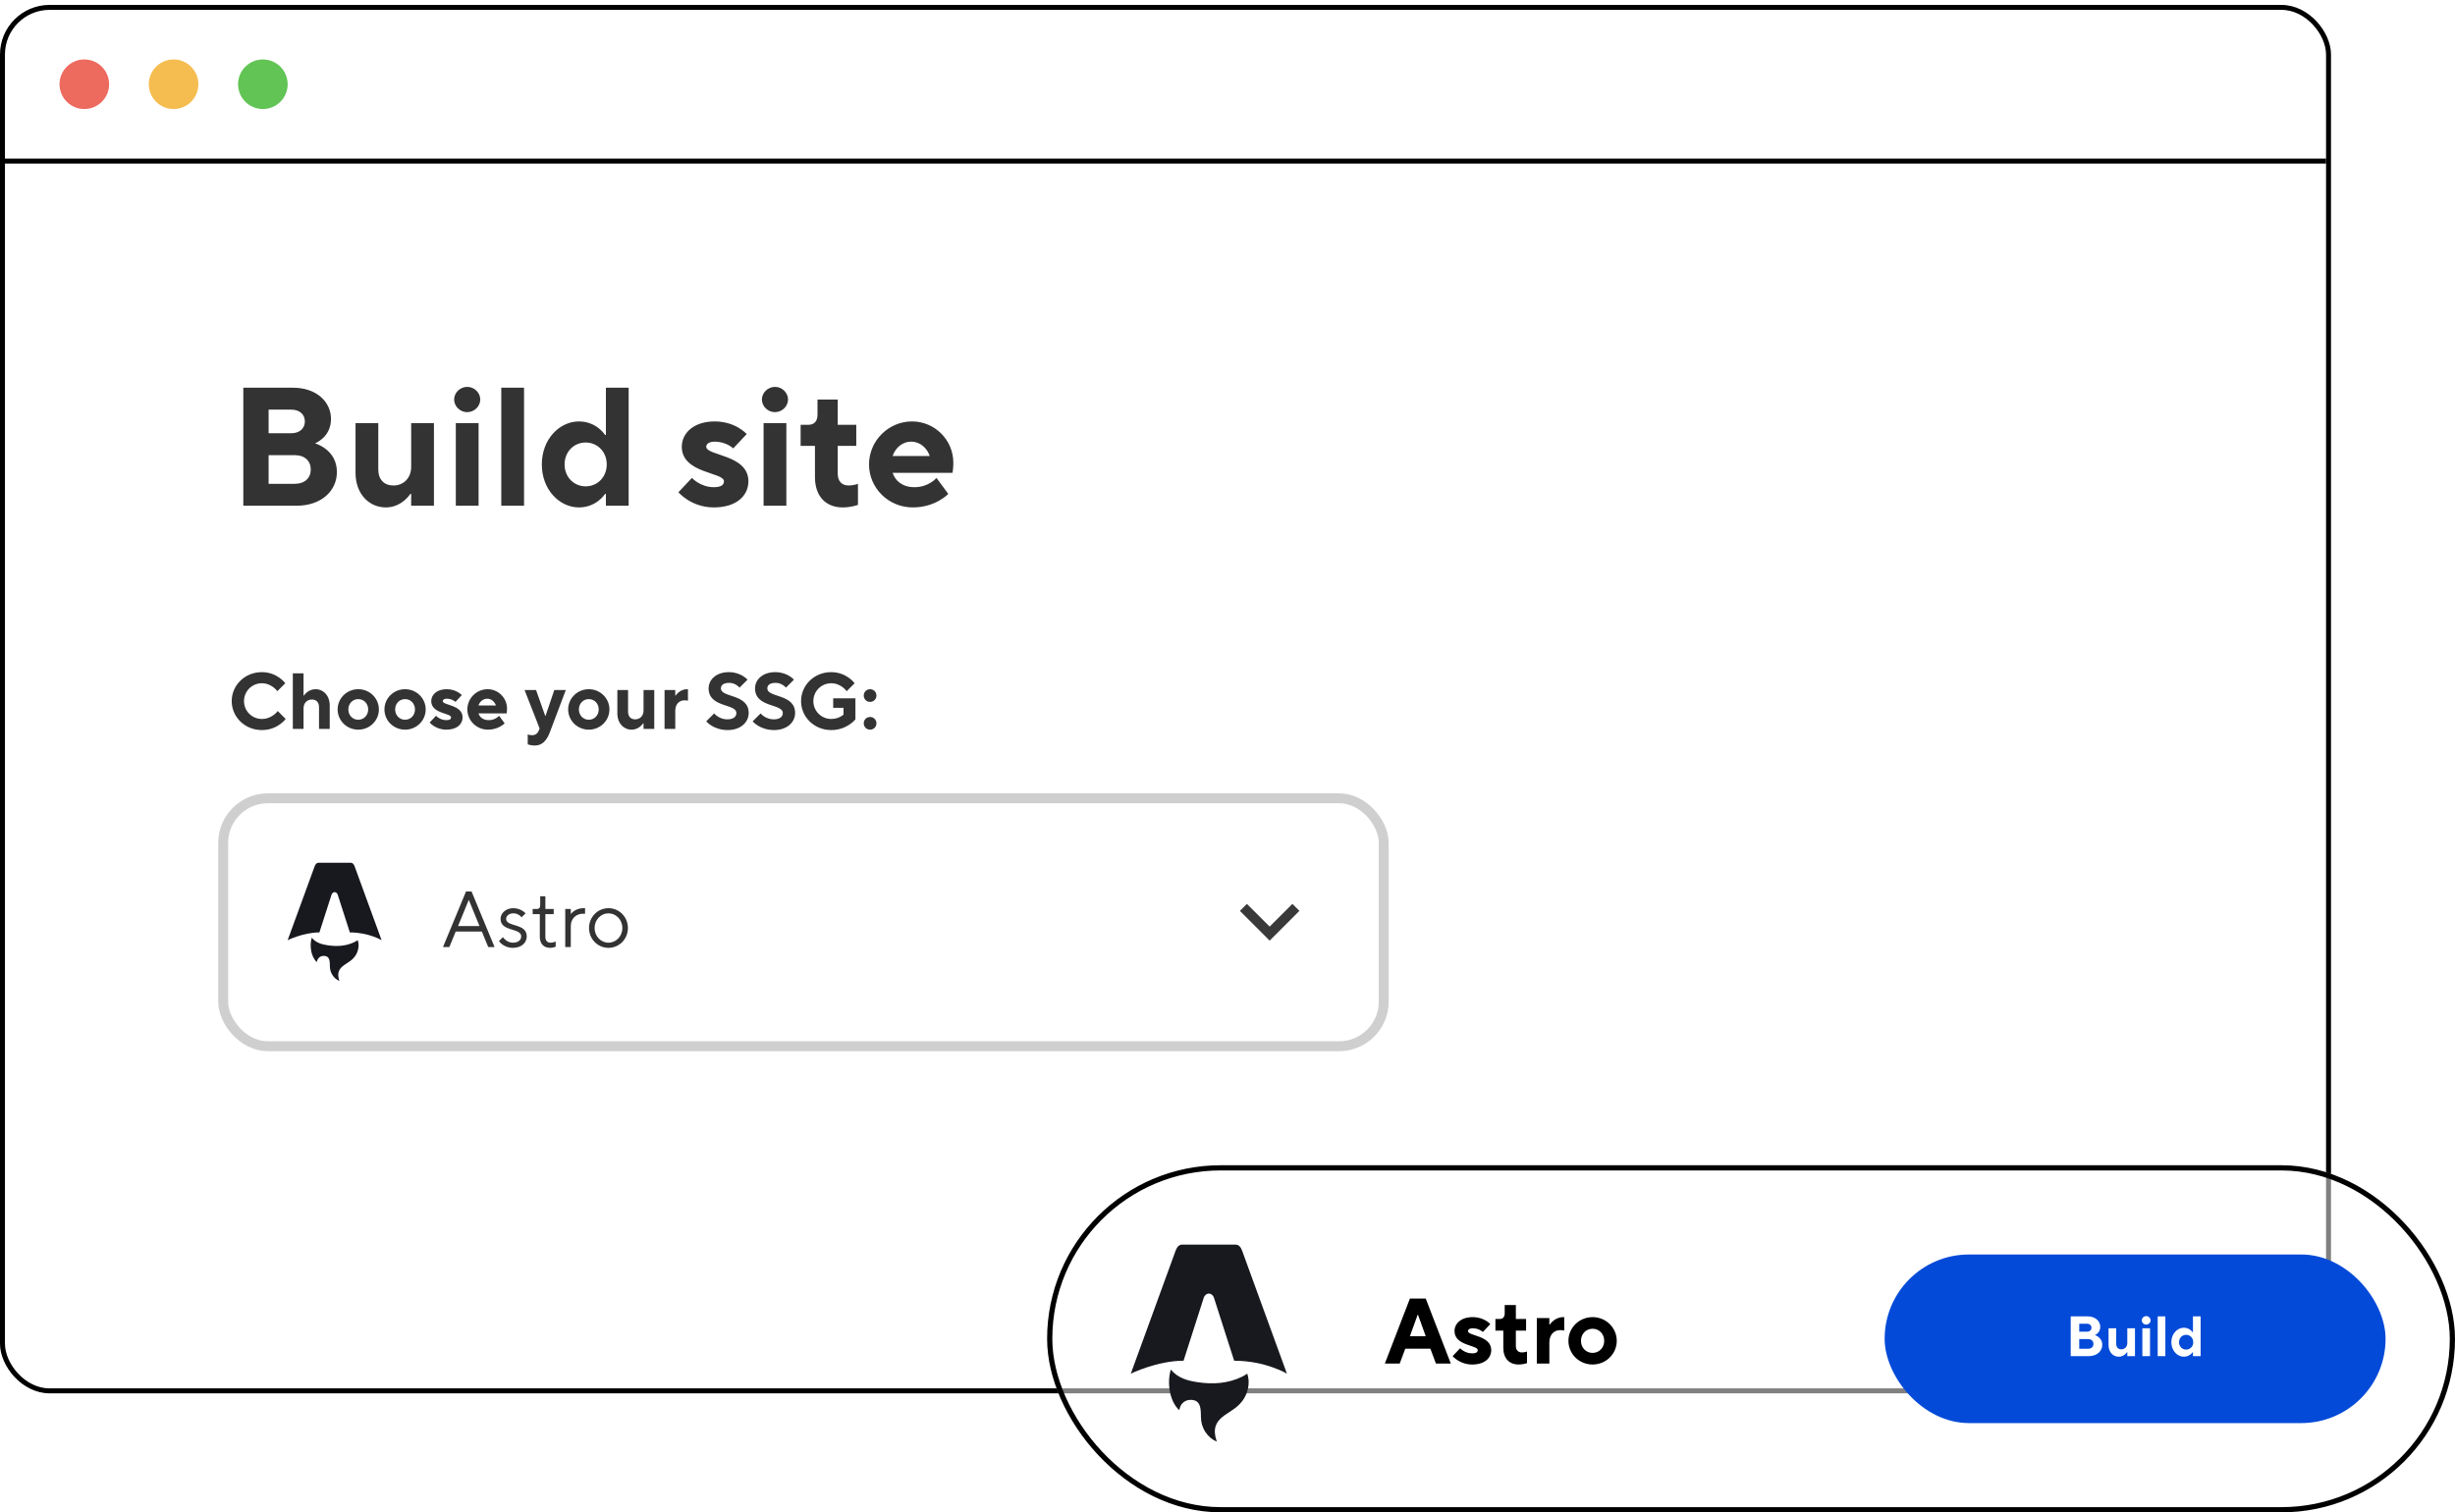
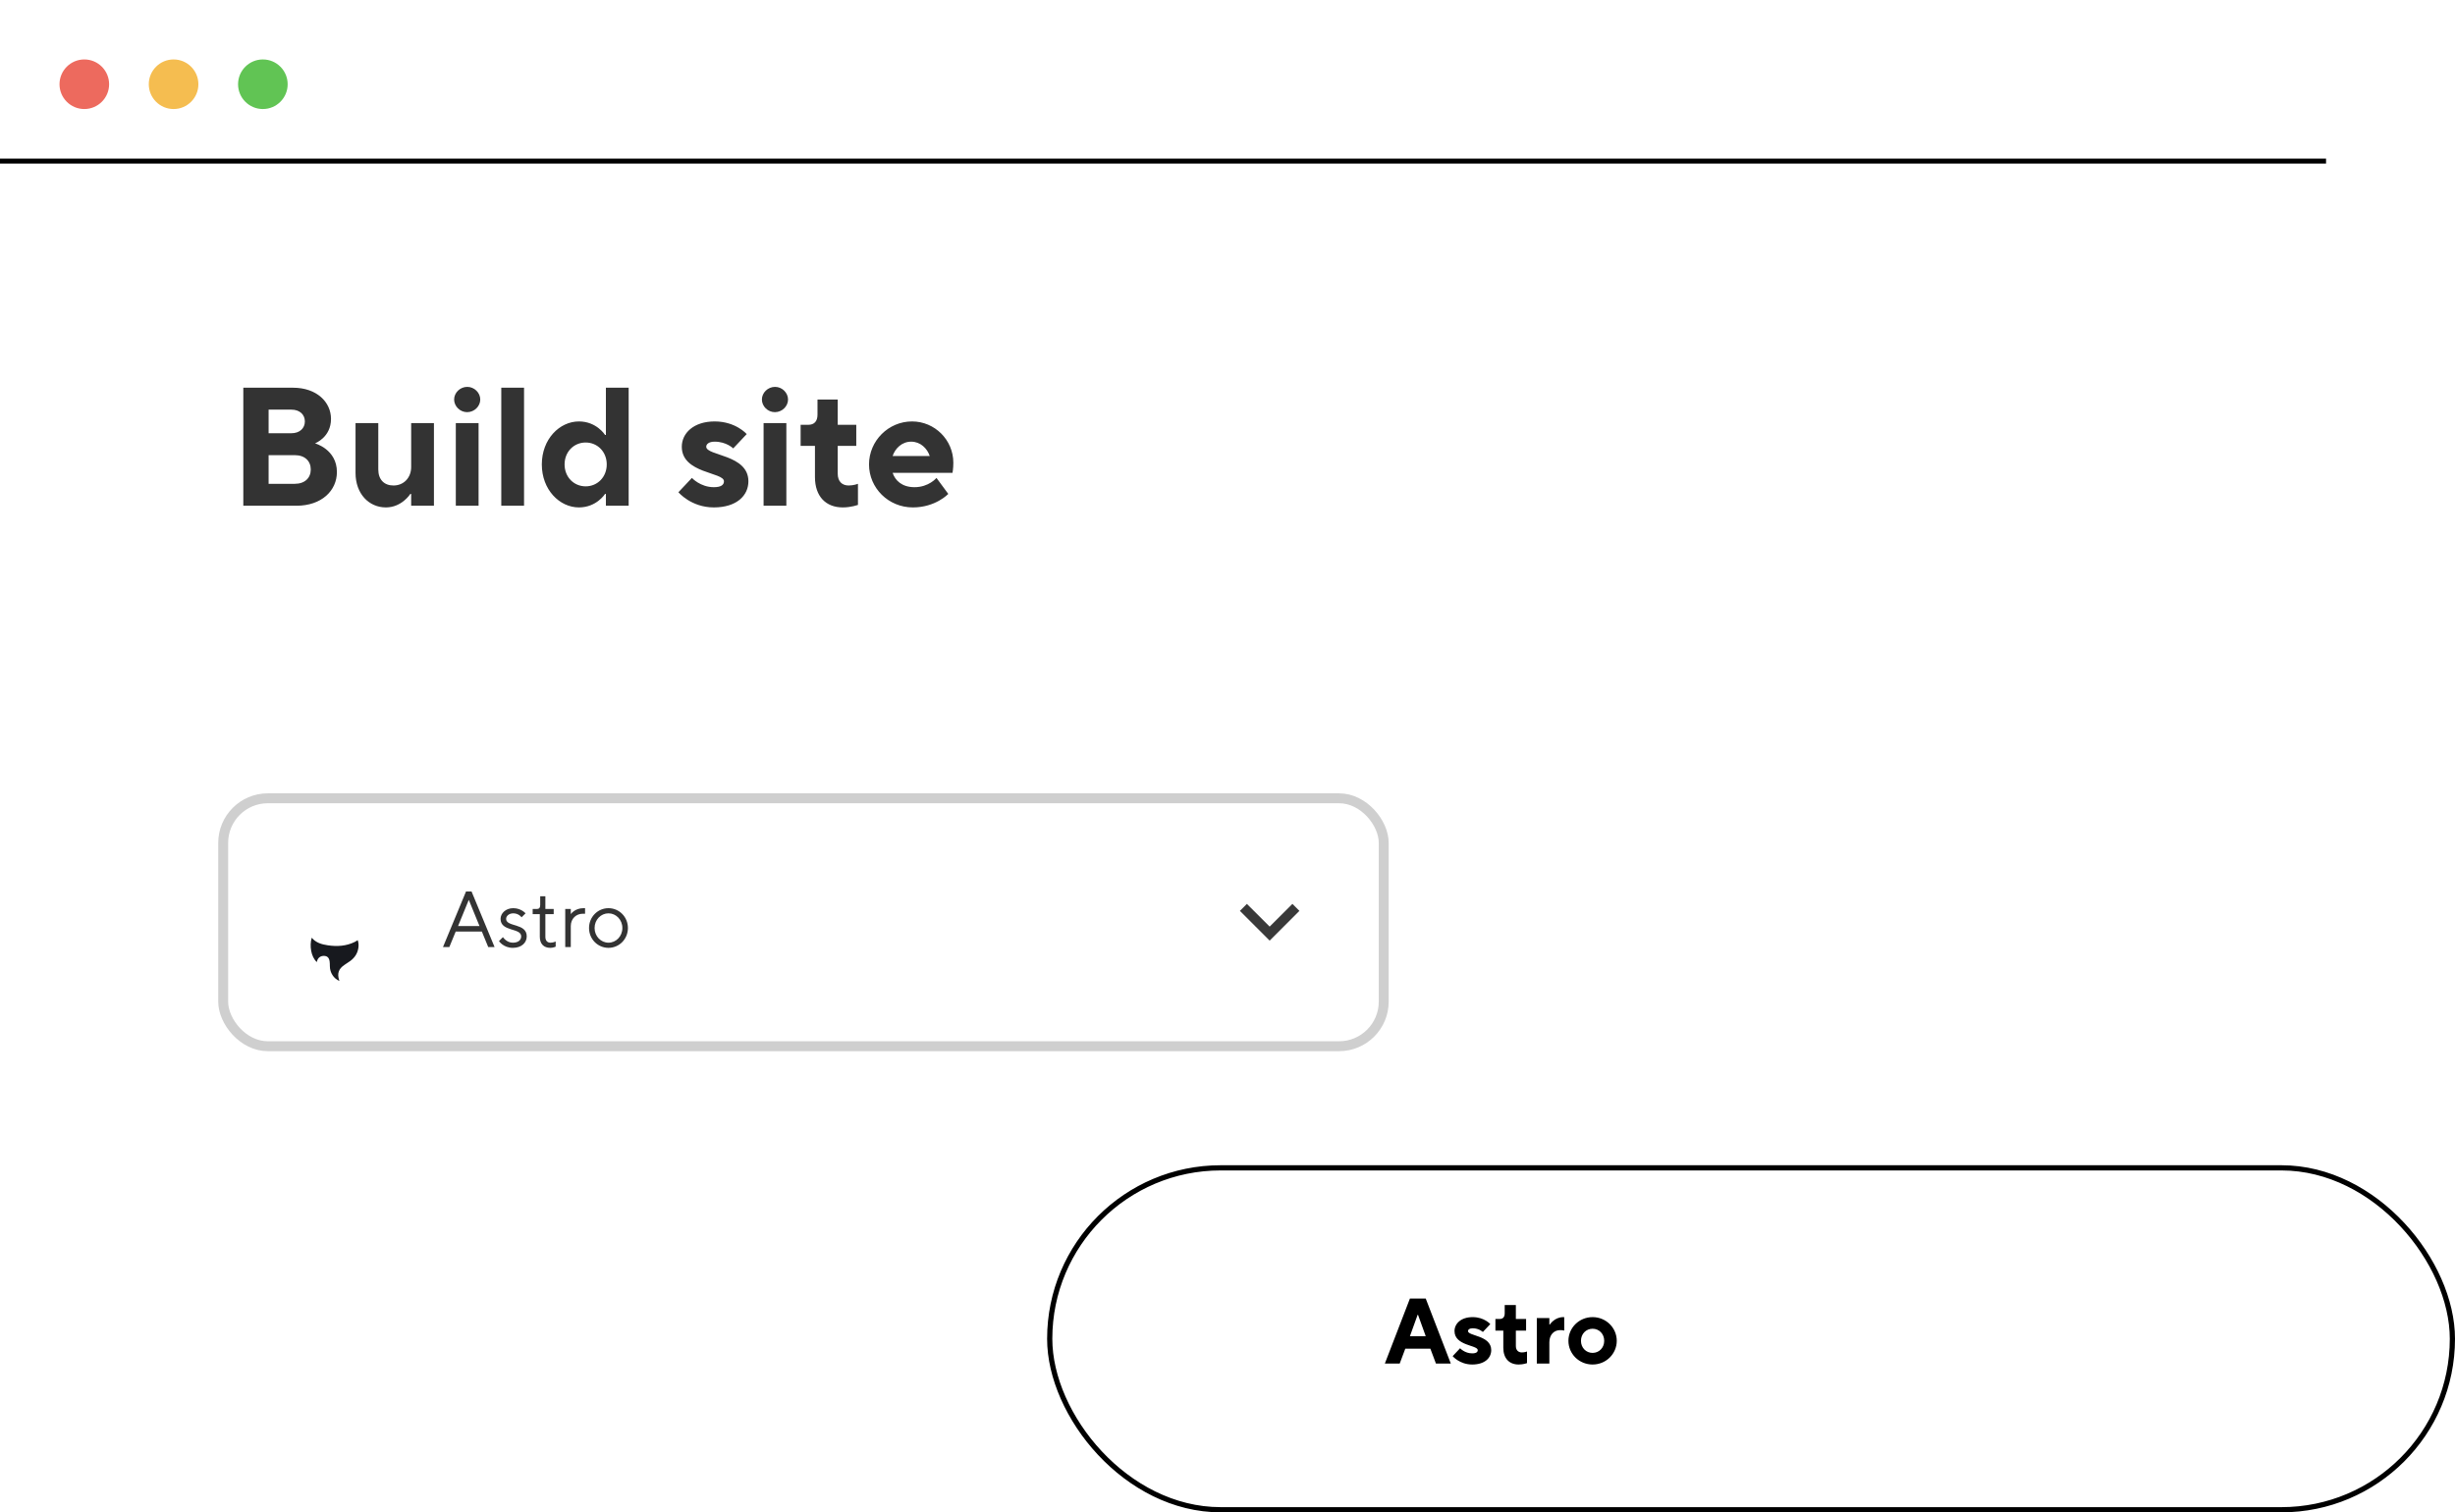
<svg xmlns="http://www.w3.org/2000/svg" width="495" height="305" viewBox="0 0 495 305" fill="none">
  <g clip-path="url(#clip0_2441_6792)">
-     <rect x="0.5" y="1.489" width="469" height="279" rx="9.5" fill="white" stroke="black" />
    <rect y="31.989" width="469" height="1" fill="black" />
    <circle cx="53" cy="16.989" r="5" fill="#61C454" />
    <circle cx="35" cy="16.989" r="5" fill="#F5BD50" />
    <circle cx="17" cy="16.989" r="5" fill="#ED6A5E" />
    <path d="M49.06 101.989H59.77C64.87 101.989 67.93 98.929 67.93 95.189C67.93 90.599 63.51 89.409 63.51 89.409C63.51 89.409 66.74 88.219 66.74 84.479C66.74 81.079 63.85 78.189 59.09 78.189H49.06V101.989ZM54.16 97.569V91.789H59.43C61.47 91.789 62.66 92.979 62.66 94.679C62.66 96.379 61.47 97.569 59.43 97.569H54.16ZM54.16 87.369V82.609H58.75C60.45 82.609 61.47 83.629 61.47 84.989C61.47 86.349 60.45 87.369 58.75 87.369H54.16ZM77.805 102.329C81.035 102.329 82.735 99.609 82.735 99.609H82.905V101.989H87.495V85.329H82.905V94.169C82.905 96.379 81.375 97.909 79.335 97.909C77.465 97.909 76.275 96.719 76.275 94.679V85.329H71.685V95.359C71.685 99.609 74.405 102.329 77.805 102.329ZM91.905 101.989H96.495V85.329H91.905V101.989ZM94.183 83.119C95.645 83.119 96.835 81.929 96.835 80.569C96.835 79.209 95.645 78.019 94.217 78.019C92.755 78.019 91.565 79.209 91.565 80.569C91.565 81.929 92.755 83.119 94.183 83.119ZM101.073 101.989H105.663V78.189H101.073V101.989ZM116.727 102.329C120.297 102.329 121.997 99.609 121.997 99.609H122.167V101.989H126.757V78.189H122.167V87.709H121.997C121.997 87.709 120.297 84.989 116.727 84.989C112.817 84.989 109.247 88.559 109.247 93.659C109.247 98.759 112.817 102.329 116.727 102.329ZM118.087 98.079C115.707 98.079 113.837 96.209 113.837 93.659C113.837 91.109 115.707 89.239 118.087 89.239C120.467 89.239 122.337 91.109 122.337 93.659C122.337 96.209 120.467 98.079 118.087 98.079ZM143.929 102.329C148.519 102.329 150.899 99.949 150.899 97.059C150.899 91.619 142.399 91.959 142.399 90.089C142.399 89.579 142.909 89.069 144.099 89.069C146.479 89.069 147.839 90.429 147.839 90.429L150.559 87.539C150.559 87.539 148.349 84.989 144.099 84.989C139.849 84.989 137.469 87.369 137.469 90.089C137.469 95.529 145.969 95.189 145.969 97.059C145.969 97.739 145.459 98.249 143.929 98.249C141.209 98.249 139.509 96.379 139.509 96.379L136.789 99.269C136.789 99.269 139.339 102.329 143.929 102.329ZM153.962 101.989H158.552V85.329H153.962V101.989ZM156.24 83.119C157.702 83.119 158.892 81.929 158.892 80.569C158.892 79.209 157.702 78.019 156.274 78.019C154.812 78.019 153.622 79.209 153.622 80.569C153.622 81.929 154.812 83.119 156.24 83.119ZM169.93 102.329C171.63 102.329 172.99 101.819 172.99 101.819V97.569C172.99 97.569 172.14 97.909 171.12 97.909C169.76 97.909 168.91 97.059 168.91 95.529V89.919H172.65V85.669H168.91V80.569H164.83V83.629C164.83 84.989 164.15 85.669 162.96 85.669H161.43V89.919H164.32V96.209C164.32 100.119 166.53 102.329 169.93 102.329ZM184.061 102.329C188.651 102.329 191.201 99.609 191.201 99.609L188.821 96.379C188.821 96.379 187.291 98.249 184.401 98.249C181.851 98.249 180.491 96.889 179.981 95.359H192.051C192.051 95.359 192.221 94.509 192.221 93.319C192.221 88.729 188.481 84.989 183.891 84.989C179.131 84.989 175.221 88.899 175.221 93.659C175.221 98.419 179.131 102.329 184.061 102.329ZM179.981 91.959C180.491 90.429 181.851 89.069 183.721 89.069C185.591 89.069 186.951 90.429 187.461 91.959H179.981Z" fill="#333333" />
-     <path d="M52.8 147.229C56 147.229 57.6 144.989 57.6 144.989L56 143.389C56 143.389 54.88 144.989 52.8 144.989C50.8 144.989 49.2 143.389 49.2 141.389C49.2 139.389 50.8 137.789 52.8 137.789C54.8 137.789 55.92 139.389 55.92 139.389L57.52 137.789C57.52 137.789 55.92 135.549 52.8 135.549C49.36 135.549 46.72 138.189 46.72 141.389C46.72 144.589 49.36 147.229 52.8 147.229ZM59.042 146.989H61.202V142.829C61.202 141.789 61.922 141.069 62.882 141.069C63.762 141.069 64.322 141.629 64.322 142.589V146.989H66.482V142.269C66.482 140.269 65.202 138.989 63.602 138.989C62.082 138.989 61.282 140.269 61.282 140.269H61.202V135.789H59.042V146.989ZM72.236 147.149C74.556 147.149 76.396 145.309 76.396 143.069C76.396 140.829 74.556 138.989 72.236 138.989C69.916 138.989 68.076 140.829 68.076 143.069C68.076 145.309 69.916 147.149 72.236 147.149ZM72.236 145.149C71.116 145.149 70.236 144.269 70.236 143.069C70.236 141.869 71.116 140.989 72.236 140.989C73.356 140.989 74.236 141.869 74.236 143.069C74.236 144.269 73.356 145.149 72.236 145.149ZM81.673 147.149C83.993 147.149 85.833 145.309 85.833 143.069C85.833 140.829 83.993 138.989 81.673 138.989C79.353 138.989 77.513 140.829 77.513 143.069C77.513 145.309 79.353 147.149 81.673 147.149ZM81.673 145.149C80.553 145.149 79.673 144.269 79.673 143.069C79.673 141.869 80.553 140.989 81.673 140.989C82.793 140.989 83.673 141.869 83.673 143.069C83.673 144.269 82.793 145.149 81.673 145.149ZM89.991 147.149C92.151 147.149 93.271 146.029 93.271 144.669C93.271 142.109 89.271 142.269 89.271 141.389C89.271 141.149 89.511 140.909 90.071 140.909C91.191 140.909 91.831 141.549 91.831 141.549L93.111 140.189C93.111 140.189 92.071 138.989 90.071 138.989C88.071 138.989 86.951 140.109 86.951 141.389C86.951 143.949 90.951 143.789 90.951 144.669C90.951 144.989 90.711 145.229 89.991 145.229C88.711 145.229 87.911 144.349 87.911 144.349L86.631 145.709C86.631 145.709 87.831 147.149 89.991 147.149ZM98.392 147.149C100.552 147.149 101.752 145.869 101.752 145.869L100.632 144.349C100.632 144.349 99.912 145.229 98.552 145.229C97.352 145.229 96.712 144.589 96.472 143.869H102.152C102.152 143.869 102.232 143.469 102.232 142.909C102.232 140.749 100.472 138.989 98.312 138.989C96.072 138.989 94.232 140.829 94.232 143.069C94.232 145.309 96.072 147.149 98.392 147.149ZM96.472 142.269C96.712 141.549 97.352 140.909 98.232 140.909C99.112 140.909 99.752 141.549 99.992 142.269H96.472ZM107.844 150.349C109.284 150.349 110.228 149.389 110.884 147.629L114.084 139.149H111.764L110.004 144.349H109.924L108.084 139.149H105.764L108.804 146.909L108.644 147.309C108.42 147.869 108.004 148.269 107.284 148.269C106.804 148.269 106.404 148.109 106.404 148.109V150.109C106.404 150.109 107.044 150.349 107.844 150.349ZM118.72 147.149C121.04 147.149 122.88 145.309 122.88 143.069C122.88 140.829 121.04 138.989 118.72 138.989C116.4 138.989 114.56 140.829 114.56 143.069C114.56 145.309 116.4 147.149 118.72 147.149ZM118.72 145.149C117.6 145.149 116.72 144.269 116.72 143.069C116.72 141.869 117.6 140.989 118.72 140.989C119.84 140.989 120.72 141.869 120.72 143.069C120.72 144.269 119.84 145.149 118.72 145.149ZM127.358 147.149C128.878 147.149 129.678 145.869 129.678 145.869H129.758V146.989H131.918V139.149H129.758V143.309C129.758 144.349 129.038 145.069 128.078 145.069C127.198 145.069 126.638 144.509 126.638 143.549V139.149H124.478V143.869C124.478 145.869 125.758 147.149 127.358 147.149ZM133.993 146.989H136.153V143.309C136.153 142.029 136.953 141.229 137.993 141.229C138.473 141.229 138.713 141.309 138.713 141.309V138.989H138.553C137.033 138.989 136.233 140.269 136.233 140.269H136.153V139.149H133.993V146.989ZM146.718 147.229C149.358 147.229 150.958 145.629 150.958 143.789C150.958 139.869 145.358 140.749 145.358 138.829C145.358 138.189 145.838 137.709 147.038 137.709C148.318 137.709 149.118 138.669 149.118 138.669L150.718 137.069C150.718 137.069 149.438 135.549 146.958 135.549C144.398 135.549 142.878 137.069 142.878 138.829C142.878 142.749 148.478 141.869 148.478 143.789C148.478 144.509 147.918 145.069 146.638 145.069C144.958 145.069 143.998 143.869 143.998 143.869L142.398 145.469C142.398 145.469 143.838 147.229 146.718 147.229ZM156.078 147.229C158.718 147.229 160.318 145.629 160.318 143.789C160.318 139.869 154.718 140.749 154.718 138.829C154.718 138.189 155.198 137.709 156.398 137.709C157.678 137.709 158.478 138.669 158.478 138.669L160.078 137.069C160.078 137.069 158.798 135.549 156.318 135.549C153.758 135.549 152.238 137.069 152.238 138.829C152.238 142.749 157.838 141.869 157.838 143.789C157.838 144.509 157.278 145.069 155.998 145.069C154.318 145.069 153.358 143.869 153.358 143.869L151.758 145.469C151.758 145.469 153.198 147.229 156.078 147.229ZM167.597 147.229C170.797 147.229 172.477 145.069 172.477 145.069V140.829H167.997V142.749H170.077V144.109C170.077 144.109 169.197 144.989 167.597 144.989C165.597 144.989 163.997 143.389 163.997 141.389C163.997 139.389 165.597 137.789 167.597 137.789C169.597 137.789 170.717 139.389 170.717 139.389L172.317 137.789C172.317 137.789 170.717 135.549 167.597 135.549C164.157 135.549 161.517 138.189 161.517 141.389C161.517 144.589 164.157 147.229 167.597 147.229ZM175.436 147.149C176.156 147.149 176.716 146.589 176.716 145.869C176.716 145.149 176.156 144.589 175.436 144.589C174.716 144.589 174.156 145.149 174.156 145.869C174.156 146.589 174.716 147.149 175.436 147.149ZM175.436 141.549C176.156 141.549 176.716 140.989 176.716 140.269C176.716 139.549 176.156 138.989 175.436 138.989C174.716 138.989 174.156 139.549 174.156 140.269C174.156 140.989 174.716 141.549 175.436 141.549Z" fill="#333333" />
    <rect x="45" y="160.989" width="234" height="50" rx="9" fill="white" />
    <g clip-path="url(#clip1_2441_6792)">
      <path d="M63.879 194.018C62.71 192.956 62.368 190.724 62.855 189.107C63.7 190.127 64.87 190.45 66.082 190.632C67.953 190.913 69.79 190.808 71.528 189.958C71.727 189.861 71.911 189.731 72.128 189.6C72.291 190.071 72.333 190.545 72.276 191.029C72.138 192.206 71.549 193.115 70.612 193.804C70.237 194.079 69.84 194.326 69.453 194.586C68.264 195.385 67.943 196.321 68.389 197.684C68.4 197.717 68.409 197.75 68.433 197.831C67.826 197.561 67.383 197.168 67.045 196.651C66.688 196.105 66.519 195.502 66.51 194.848C66.505 194.531 66.505 194.21 66.462 193.897C66.357 193.133 65.996 192.791 65.317 192.771C64.619 192.751 64.067 193.179 63.921 193.854C63.91 193.906 63.894 193.957 63.877 194.018L63.879 194.018Z" fill="#17191E" />
-       <path d="M58 189.602C58 189.602 61.196 188.038 64.401 188.038L66.818 180.523C66.908 180.16 67.172 179.913 67.471 179.913C67.769 179.913 68.033 180.16 68.124 180.523L70.54 188.038C74.336 188.038 76.941 189.602 76.941 189.602C76.941 189.602 71.512 174.741 71.502 174.712C71.346 174.272 71.083 173.989 70.728 173.989H64.214C63.859 173.989 63.607 174.272 63.44 174.712C63.428 174.741 58 189.602 58 189.602Z" fill="#17191E" />
    </g>
    <path d="M89.32 190.989H90.6L91.88 187.869H97.16L98.44 190.989H99.72L95.08 179.789H93.96L89.32 190.989ZM92.36 186.749L94.52 181.469L96.68 186.749H92.36ZM103.407 191.149C105.167 191.149 106.207 190.109 106.207 188.829C106.207 186.109 102.047 186.989 102.047 185.309C102.047 184.749 102.607 184.189 103.487 184.189C104.607 184.189 105.167 184.989 105.167 184.989L105.967 184.189C105.967 184.189 105.087 183.149 103.487 183.149C101.967 183.149 100.927 184.189 100.927 185.309C100.927 187.949 105.087 187.069 105.087 188.829C105.087 189.549 104.527 190.109 103.407 190.109C102.127 190.109 101.407 188.989 101.407 188.989L100.607 189.789C100.607 189.789 101.487 191.149 103.407 191.149ZM110.954 191.149C111.562 191.149 112.042 190.909 112.042 190.909V189.869C112.042 189.869 111.562 190.109 111.002 190.109C110.362 190.109 109.962 189.709 109.962 188.909V184.349H111.642V183.309H109.962V180.749H108.922V182.509C108.922 183.069 108.682 183.309 108.282 183.309H107.402V184.349H108.842V188.909C108.842 190.349 109.642 191.149 110.954 191.149ZM113.968 190.989H115.088V186.749C115.088 185.229 116.208 184.269 117.488 184.269H117.968V183.149H117.648C115.888 183.149 115.088 184.349 115.088 184.349V183.309H113.968V190.989ZM122.687 191.149C124.847 191.149 126.607 189.389 126.607 187.149C126.607 184.909 124.847 183.149 122.687 183.149C120.527 183.149 118.767 184.909 118.767 187.149C118.767 189.389 120.527 191.149 122.687 191.149ZM122.687 190.109C121.167 190.109 119.887 188.813 119.887 187.149C119.887 185.469 121.167 184.189 122.687 184.189C124.207 184.189 125.487 185.469 125.487 187.149C125.487 188.829 124.207 190.109 122.687 190.109Z" fill="#333333" />
    <path d="M260.59 182.284L256 186.864L251.41 182.284L250 183.694L256 189.694L262 183.694L260.59 182.284Z" fill="#393939" />
    <rect x="45" y="160.989" width="234" height="50" rx="9" stroke="#CFCFCF" stroke-width="2" />
    <g filter="url(#filter0_b_2441_6792)">
      <rect x="211.129" y="234.989" width="283.871" height="70" rx="35" fill="white" fill-opacity="0.5" />
      <rect x="211.654" y="235.514" width="282.822" height="68.951" rx="34.475" stroke="black" stroke-width="1.049" />
    </g>
    <path d="M279.223 274.989H282.221L283.345 271.991H288.405L289.53 274.989H292.528L287.468 261.871H284.282L279.223 274.989ZM284.282 269.461L285.838 265.151H285.913L287.468 269.461H284.282ZM296.833 275.177C299.363 275.177 300.675 273.865 300.675 272.272C300.675 269.274 295.99 269.461 295.99 268.43C295.99 268.149 296.271 267.868 296.927 267.868C298.238 267.868 298.988 268.618 298.988 268.618L300.487 267.025C300.487 267.025 299.269 265.619 296.927 265.619C294.584 265.619 293.272 266.931 293.272 268.43C293.272 271.429 297.957 271.241 297.957 272.272C297.957 272.647 297.676 272.928 296.833 272.928C295.334 272.928 294.397 271.897 294.397 271.897L292.898 273.49C292.898 273.49 294.303 275.177 296.833 275.177ZM306.204 275.177C307.141 275.177 307.891 274.896 307.891 274.896V272.553C307.891 272.553 307.423 272.74 306.86 272.74C306.111 272.74 305.642 272.272 305.642 271.429V268.337H307.704V265.994H305.642V263.183H303.393V264.87C303.393 265.619 303.019 265.994 302.363 265.994H301.519V268.337H303.112V271.803C303.112 273.959 304.33 275.177 306.204 275.177ZM309.866 274.989H312.396V270.679C312.396 269.18 313.333 268.243 314.551 268.243C315.113 268.243 315.394 268.337 315.394 268.337V265.619H315.207C313.427 265.619 312.49 267.118 312.49 267.118H312.396V265.807H309.866V274.989ZM321.112 275.177C323.829 275.177 325.985 273.022 325.985 270.398C325.985 267.774 323.829 265.619 321.112 265.619C318.395 265.619 316.24 267.774 316.24 270.398C316.24 273.022 318.395 275.177 321.112 275.177ZM321.112 272.834C319.8 272.834 318.77 271.803 318.77 270.398C318.77 268.992 319.8 267.962 321.112 267.962C322.424 267.962 323.455 268.992 323.455 270.398C323.455 271.803 322.424 272.834 321.112 272.834Z" fill="black" />
-     <rect x="380" y="252.989" width="101" height="34" rx="17" fill="#034AD8" />
    <path d="M417.516 273.489H421.127C422.847 273.489 423.878 272.458 423.878 271.197C423.878 269.649 422.388 269.248 422.388 269.248C422.388 269.248 423.477 268.847 423.477 267.586C423.477 266.439 422.503 265.465 420.898 265.465H417.516V273.489ZM419.236 271.999V270.05H421.012C421.7 270.05 422.101 270.452 422.101 271.025C422.101 271.598 421.7 271.999 421.012 271.999H419.236ZM419.236 268.56V266.955H420.783C421.356 266.955 421.7 267.299 421.7 267.758C421.7 268.216 421.356 268.56 420.783 268.56H419.236ZM427.207 273.604C428.296 273.604 428.87 272.687 428.87 272.687H428.927V273.489H430.474V267.872H428.927V270.853C428.927 271.598 428.411 272.114 427.723 272.114C427.093 272.114 426.692 271.712 426.692 271.025V267.872H425.144V271.254C425.144 272.687 426.061 273.604 427.207 273.604ZM431.962 273.489H433.509V267.872H431.962V273.489ZM432.73 267.127C433.222 267.127 433.624 266.726 433.624 266.267C433.624 265.809 433.222 265.408 432.741 265.408C432.248 265.408 431.847 265.809 431.847 266.267C431.847 266.726 432.248 267.127 432.73 267.127ZM435.053 273.489H436.6V265.465H435.053V273.489ZM440.33 273.604C441.534 273.604 442.107 272.687 442.107 272.687H442.164V273.489H443.712V265.465H442.164V268.675H442.107C442.107 268.675 441.534 267.758 440.33 267.758C439.012 267.758 437.808 268.961 437.808 270.681C437.808 272.4 439.012 273.604 440.33 273.604ZM440.789 272.171C439.986 272.171 439.356 271.541 439.356 270.681C439.356 269.821 439.986 269.191 440.789 269.191C441.591 269.191 442.222 269.821 442.222 270.681C442.222 271.541 441.591 272.171 440.789 272.171Z" fill="white" />
    <g clip-path="url(#clip2_2441_6792)">
      <path d="M237.77 284.381C235.828 282.611 235.26 278.892 236.07 276.197C237.473 277.896 239.418 278.434 241.432 278.738C244.542 279.207 247.596 279.031 250.484 277.614C250.815 277.452 251.12 277.237 251.481 277.018C251.752 277.802 251.823 278.593 251.728 279.399C251.498 281.36 250.519 282.875 248.961 284.024C248.338 284.483 247.679 284.894 247.036 285.327C245.06 286.659 244.525 288.22 245.268 290.491C245.285 290.546 245.301 290.601 245.341 290.736C244.332 290.286 243.595 289.631 243.033 288.769C242.44 287.86 242.158 286.854 242.143 285.765C242.136 285.235 242.136 284.701 242.064 284.179C241.89 282.905 241.29 282.335 240.161 282.303C239.001 282.269 238.084 282.983 237.841 284.108C237.822 284.195 237.795 284.28 237.769 284.38L237.77 284.381Z" fill="#17191E" />
      <path d="M228 277.022C228 277.022 233.312 274.414 238.639 274.414L242.656 261.89C242.806 261.284 243.245 260.872 243.741 260.872C244.236 260.872 244.676 261.284 244.826 261.89L248.842 274.414C255.151 274.414 259.482 277.022 259.482 277.022C259.482 277.022 250.458 252.254 250.441 252.204C250.182 251.472 249.745 251 249.155 251H238.327C237.738 251 237.318 251.472 237.042 252.204C237.022 252.253 228 277.022 228 277.022Z" fill="#17191E" />
    </g>
  </g>
  <defs>
    <filter id="filter0_b_2441_6792" x="196.129" y="219.989" width="313.871" height="100" filterUnits="userSpaceOnUse" color-interpolation-filters="sRGB">
      <feFlood flood-opacity="0" result="BackgroundImageFix" />
      <feGaussianBlur in="BackgroundImageFix" stdDeviation="7.5" />
      <feComposite in2="SourceAlpha" operator="in" result="effect1_backgroundBlur_2441_6792" />
      <feBlend mode="normal" in="SourceGraphic" in2="effect1_backgroundBlur_2441_6792" result="shape" />
    </filter>
    <clipPath id="clip0_2441_6792">
      <rect width="495" height="304" fill="white" transform="translate(0 0.989)" />
    </clipPath>
    <clipPath id="clip1_2441_6792">
      <rect width="19" height="24" fill="white" transform="translate(58 173.989)" />
    </clipPath>
    <clipPath id="clip2_2441_6792">
-       <rect width="31.579" height="40" fill="white" transform="translate(228 251)" />
-     </clipPath>
+       </clipPath>
  </defs>
</svg>